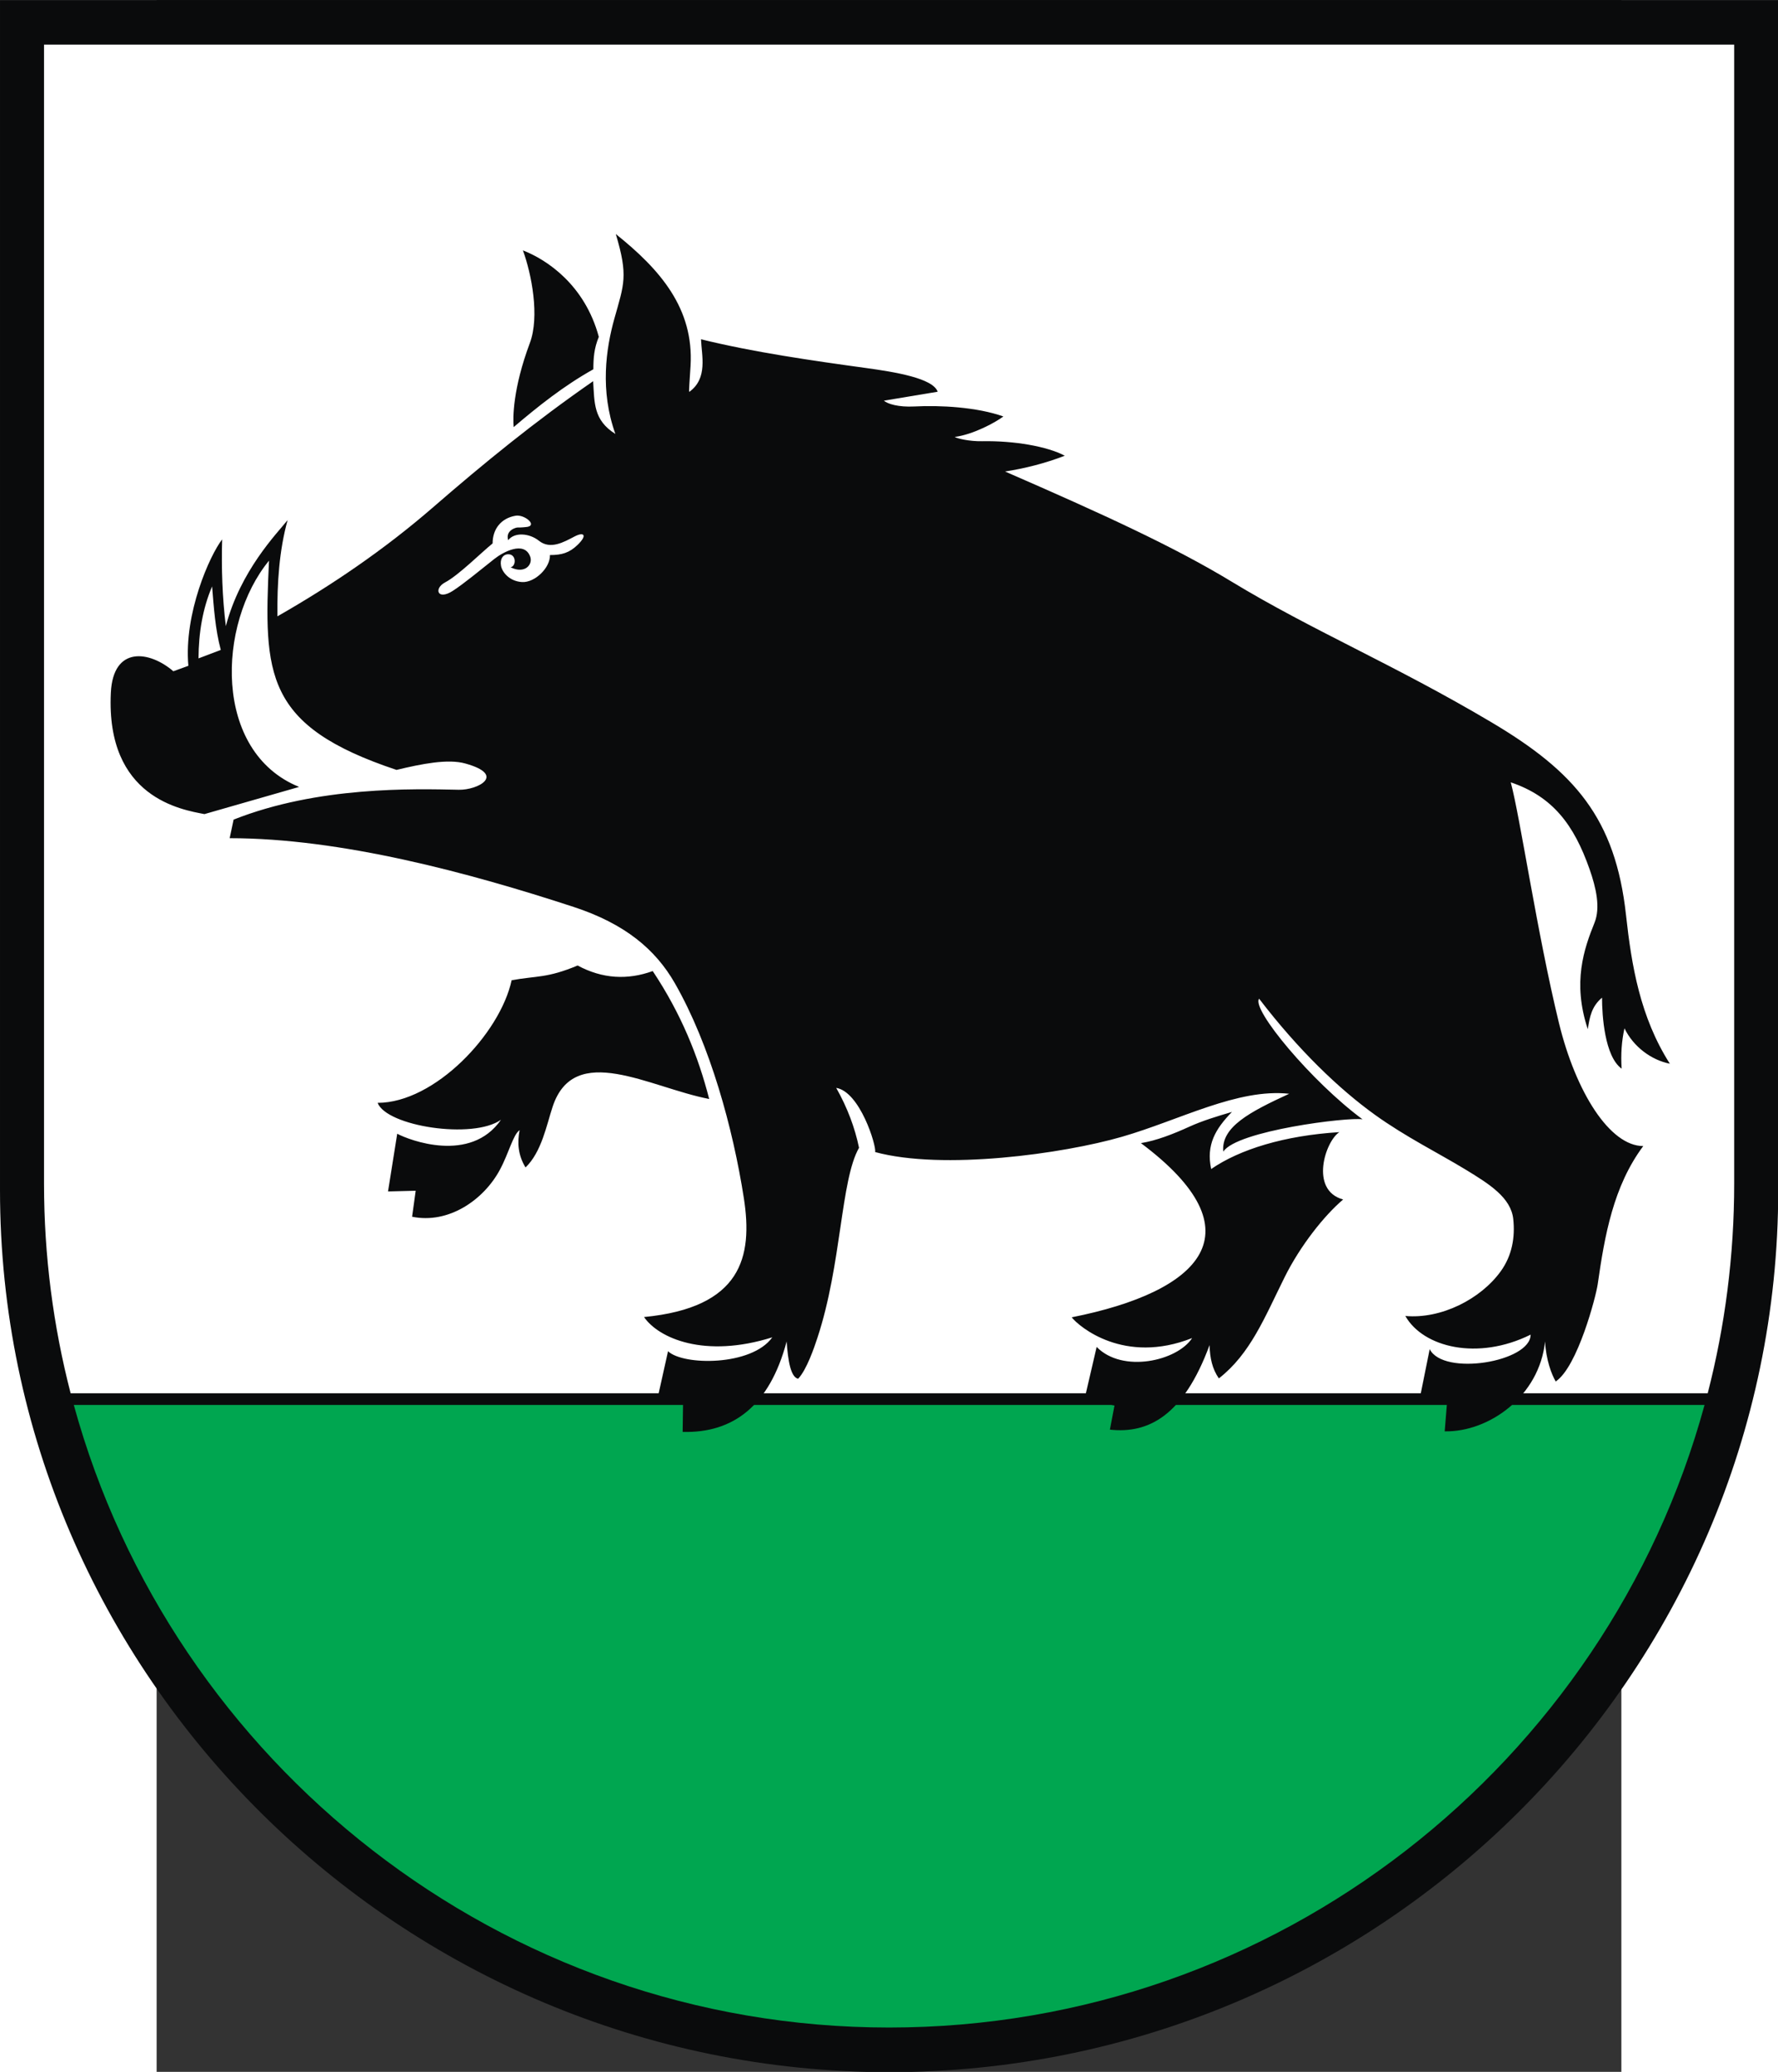
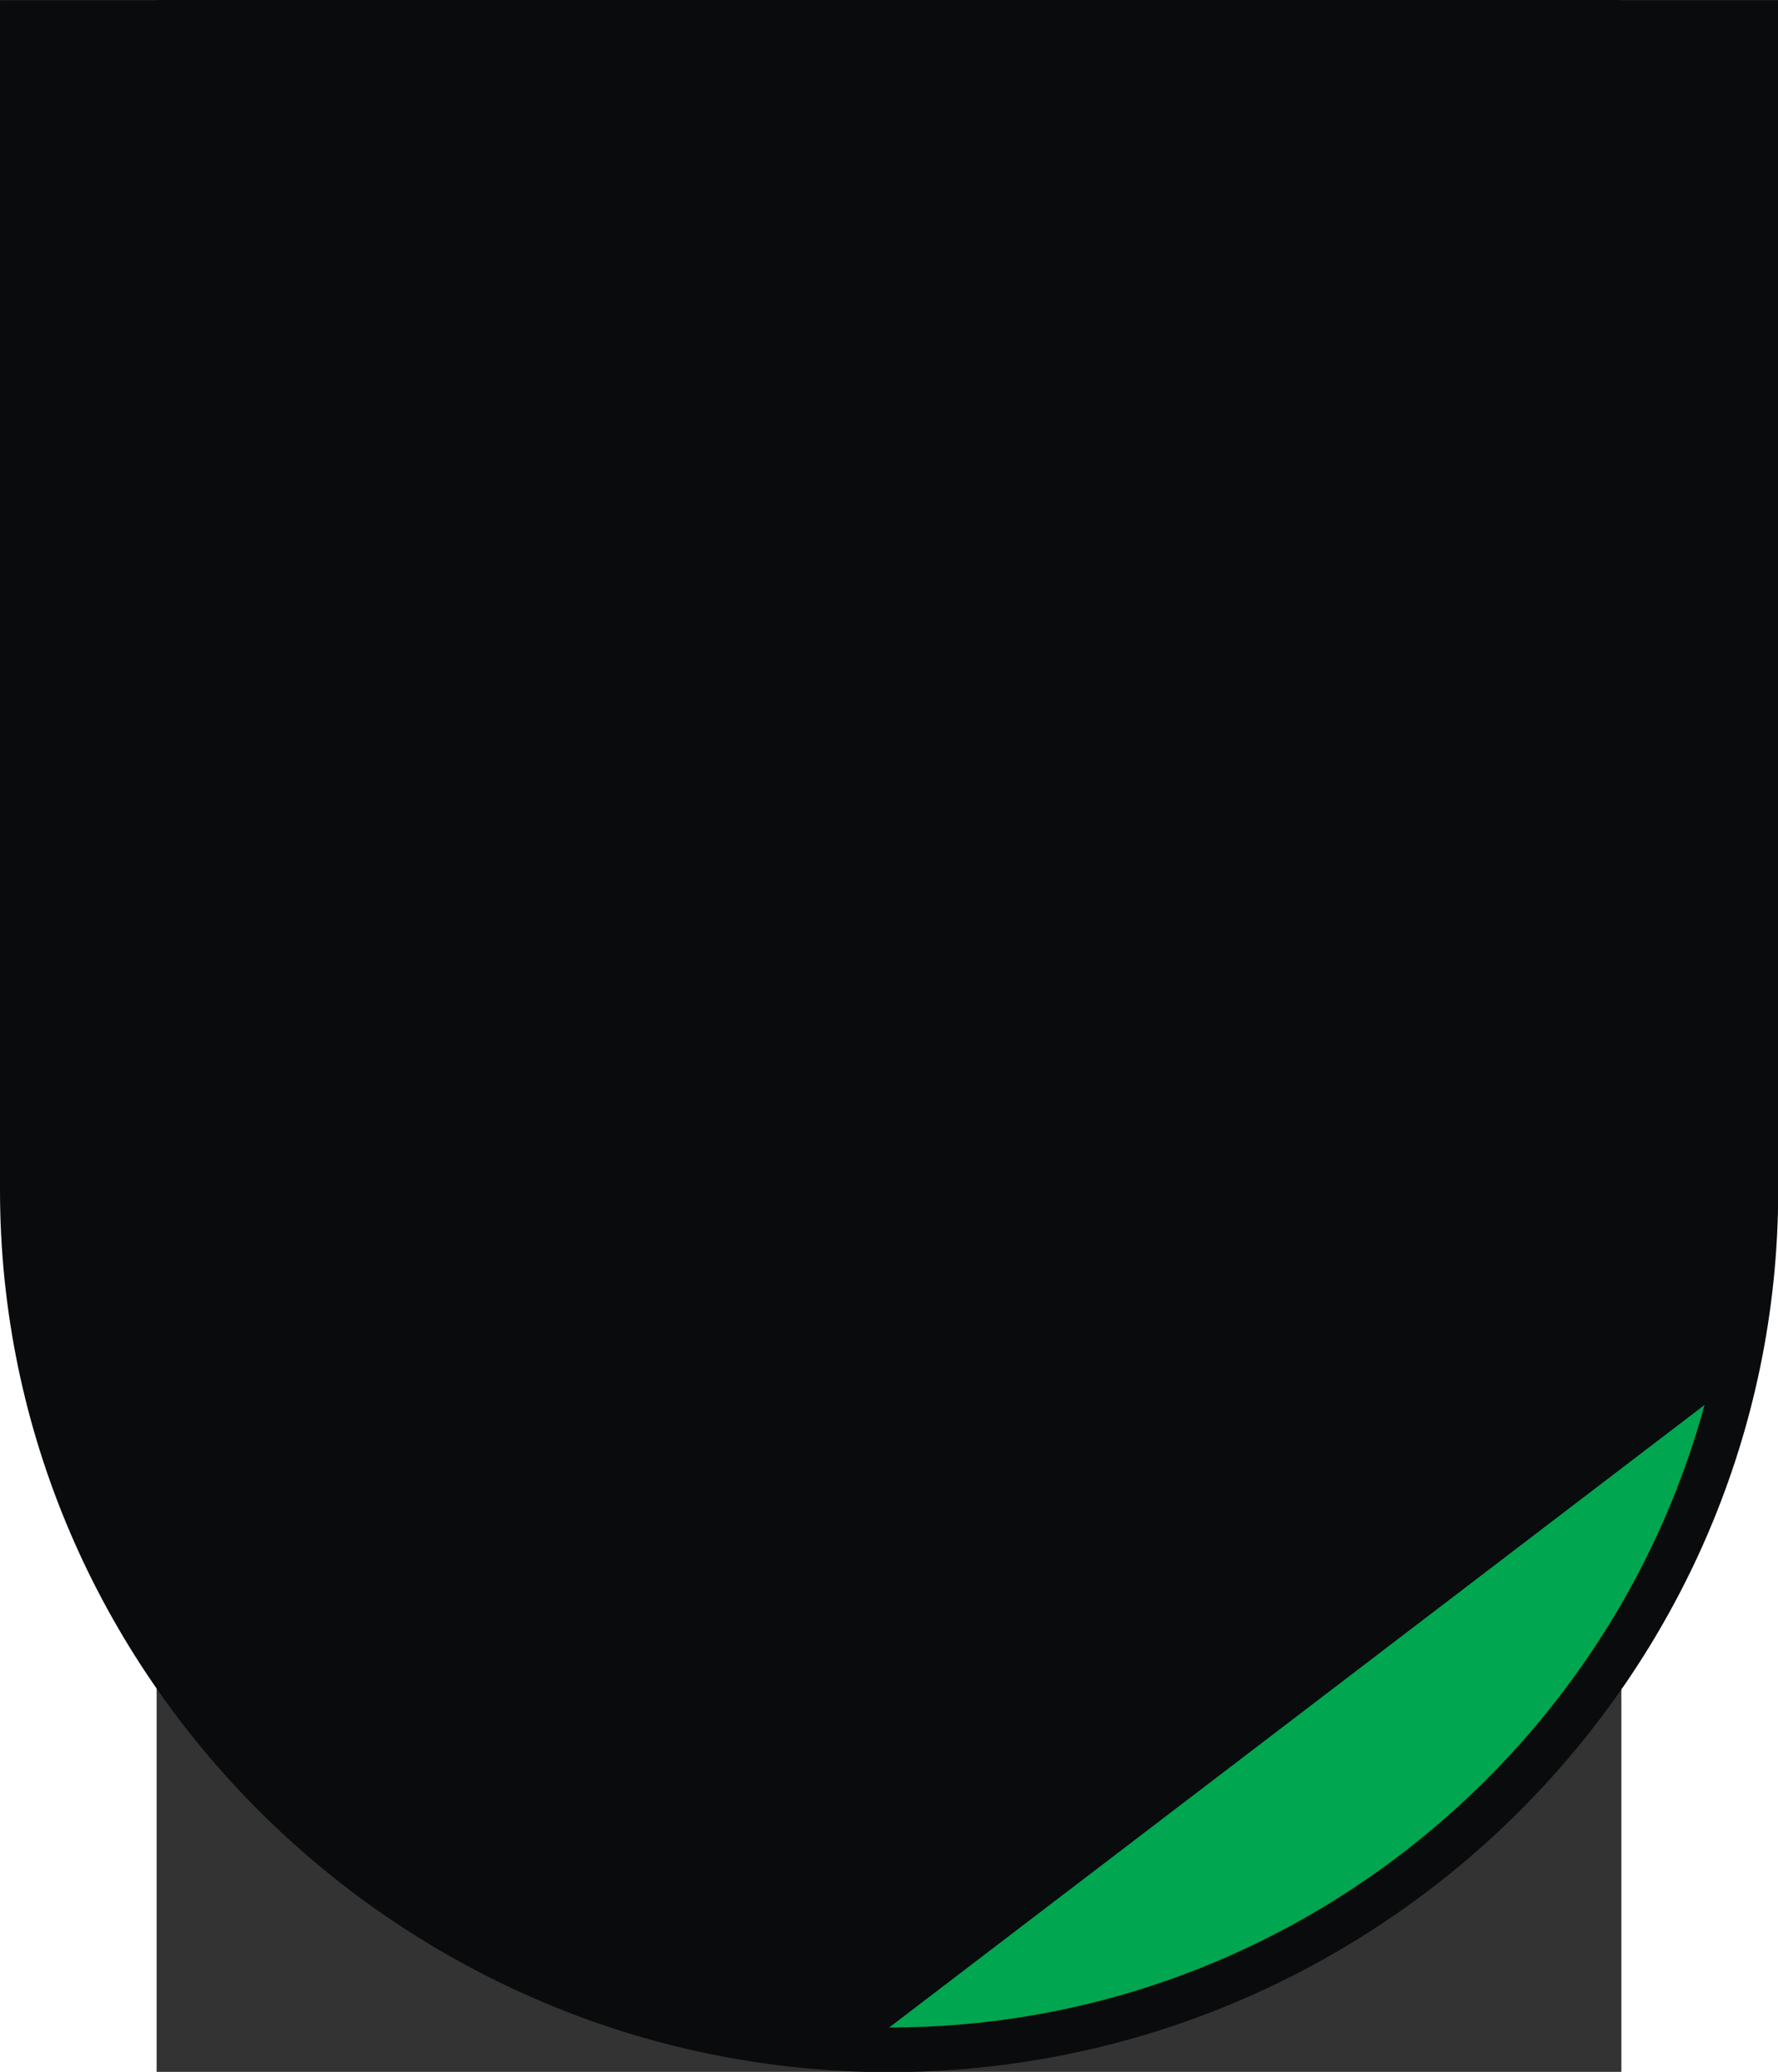
<svg xmlns="http://www.w3.org/2000/svg" xmlns:ns1="http://sodipodi.sourceforge.net/DTD/sodipodi-0.dtd" xmlns:ns2="http://www.inkscape.org/namespaces/inkscape" xml:space="preserve" width="744" height="866.852" style="shape-rendering:geometricPrecision; text-rendering:geometricPrecision; image-rendering:optimizeQuality; fill-rule:evenodd; clip-rule:evenodd" viewBox="0 0 210 297" id="svg2" ns1:version="0.32" ns2:version="0.45.1" ns1:docname="POL Łobżenica COA.svg" ns2:output_extension="org.inkscape.output.svg.inkscape" ns1:docbase="C:\Users\Mistrz\Desktop" version="1.0">
  <rect x="0" y="0" width="210" height="297" fill="#333333" stroke="none" />
  <ns1:namedview ns2:window-height="480" ns2:window-width="640" ns2:pageshadow="2" ns2:pageopacity="0.0" guidetolerance="10.0" gridtolerance="10.0" objecttolerance="10.0" borderopacity="1.0" bordercolor="#666666" pagecolor="#ffffff" id="base" />
  <defs id="defs4">
    <style type="text/css" id="style6">
   
    .fil0 {fill:#0A0B0C}
    .fil1 {fill:white}
    .fil2 {fill:#00A650}
   
  </style>
  </defs>
  <g id="Warstwa_x0020_1" transform="matrix(1.214,0,0,1.214,-22.454,-31.757)">
    <g id="_80692816">
      <path id="_80693104" class="fil0" d="M 210,166.699 C 210,224.057 162.832,270.838 105,270.838 C 47.255,270.838 0,223.971 0,166.699 L 0,26.162 L 210,26.162 L 210,166.699 z " style="fill:#0a0b0c" />
-       <path id="_80693032" class="fil1" d="M 204.8,165.915 C 204.8,174.459 203.713,182.756 201.672,190.679 L 8.341,190.679 C 6.291,182.754 5.199,174.456 5.199,165.915 L 5.199,31.43 L 204.8,31.43 L 204.8,165.915 L 204.8,165.915 z " style="fill:#ffffff" />
-       <path id="_80692960" class="fil2" d="M 201.3,192.056 C 189.75,234.333 150.915,265.57 105,265.57 C 59.165,265.57 20.291,234.289 8.715,192.056 L 201.3,192.056 L 201.3,192.056 z " style="fill:#00a650" />
-       <path id="_80692888" class="fil0" d="M 72.674,77.399 C 70.836,72.281 71.562,67.332 72.551,63.795 C 73.697,59.694 74.21,58.768 72.723,53.794 C 77.969,57.991 81.952,62.578 81.551,69.356 C 81.459,70.922 81.329,72.433 81.397,72.433 C 83.625,70.842 82.855,68.116 82.786,66.222 C 89,67.75 95.936,68.744 102.336,69.623 C 105.635,70.077 110.201,70.816 110.732,72.415 C 108.616,72.767 106.5,73.12 104.384,73.472 C 104.806,73.84 106.067,74.257 107.994,74.155 C 111,73.996 115.386,74.224 118.491,75.337 C 117.58,76.025 114.987,77.454 112.747,77.755 C 113.015,77.928 114.448,78.289 115.988,78.258 C 119.761,78.185 123.69,78.872 125.745,79.971 C 123.394,80.878 121.043,81.466 118.692,81.835 C 130.349,86.906 138.727,90.76 145.417,94.821 C 154.991,100.633 164.572,104.586 176.141,111.451 C 185.957,117.275 190.775,122.779 192.026,134.216 C 192.677,140.165 193.687,146.248 197.202,151.764 C 195.012,151.329 192.889,149.755 191.843,147.581 C 191.508,149.081 191.397,150.671 191.509,152.35 C 189.494,150.897 189.193,146.041 189.193,143.961 C 187.961,145.004 187.741,146.216 187.511,147.682 C 185.669,142.156 187.074,138.171 188.303,135.122 C 189.022,133.335 188.498,131.006 187.721,128.793 C 185.89,123.576 183.387,120.214 178.413,118.537 C 179.517,122.611 181.525,136.359 184.102,146.943 C 186.098,155.136 190.118,161.486 194.06,161.486 C 190.533,166.221 189.505,172.029 188.68,177.82 C 188.482,179.209 186.312,187.559 183.723,189.282 C 183.234,188.458 182.575,186.722 182.464,184.559 C 181.796,191.039 175.829,195.272 170.612,195.173 L 170.885,191.814 L 167.56,191.814 L 168.841,185.466 C 170.453,188.691 180.76,186.978 180.76,183.753 C 174.544,186.841 168.083,185.283 165.962,181.549 C 170.179,181.931 174.856,179.572 177.239,176.26 C 178.576,174.402 178.938,172.244 178.708,170.103 C 178.437,167.577 175.888,165.973 173.1,164.276 C 169.85,162.298 166.011,160.407 162.382,157.8 C 158.128,154.743 153.328,150.134 148.696,144.088 C 147.739,145.3 154.919,153.911 160.91,158.329 C 159.26,158.037 146.046,159.666 144.464,162.146 C 144.185,159.218 147.62,157.449 152.245,155.311 C 146.143,154.649 139.373,158.403 132.496,160.391 C 125.519,162.408 111.346,164.366 103.355,162.196 C 103.499,161.403 101.55,155.071 98.753,154.617 C 100.086,156.973 100.958,159.33 101.448,161.687 C 99.259,165.531 99.412,175.426 96.525,184.156 C 96.181,185.197 95.279,187.895 94.251,188.968 C 93.382,188.751 93.063,186.886 92.898,184.559 C 90.886,192.156 86.588,195.396 80.619,195.24 L 80.667,191.814 L 77.543,191.766 L 78.892,185.711 C 80.657,187.412 88.763,187.489 91.205,184.07 C 83.219,186.582 77.788,184.188 76.056,181.676 C 87.56,180.56 88.928,174.596 87.845,167.638 C 86.562,159.394 83.872,149.558 79.701,142.265 C 77.418,138.276 73.819,135.239 67.737,133.247 C 55.346,129.188 40.201,125.132 27.122,125.132 L 27.588,122.938 C 37.58,118.986 48.812,119.302 54.188,119.415 C 56.403,119.462 59.86,117.675 54.947,116.312 C 52.877,115.737 49.805,116.354 46.827,117.07 C 31.199,111.861 31.148,105.811 31.768,92.363 C 25.647,99.805 25.12,114.94 35.324,119.079 C 31.597,120.149 27.871,121.219 24.144,122.288 C 21.506,121.776 12.485,120.391 13.09,107.957 C 13.361,102.376 17.669,103.007 20.472,105.422 L 22.245,104.777 C 21.695,98.611 24.773,91.737 26.235,89.848 C 26.139,93.263 26.252,96.677 26.669,100.093 C 28.405,93.513 32.692,89.164 33.965,87.573 C 32.977,91.141 32.72,94.983 32.76,98.936 C 39.142,95.297 45.398,91.046 51.166,86.041 C 57.124,80.872 63.157,75.944 70.045,71.172 C 70.218,73.7 70.054,75.757 72.674,77.399 L 72.674,77.399 z M 134.738,161.139 C 148.764,171.628 141.892,178.661 126.562,181.708 C 127.443,182.826 132.773,187.328 140.786,184.158 C 139.012,186.874 132.556,188.333 129.51,185.204 L 128.091,191.307 L 131.615,192.126 L 131.074,194.971 C 135.61,195.47 139.765,193.349 142.843,184.988 C 142.886,186.522 143.16,187.788 143.942,188.921 C 147.654,186.023 149.314,181.797 151.693,177.001 C 153.555,173.245 156.403,169.674 158.619,167.796 C 154.611,166.696 156.529,160.883 158.174,159.842 C 151.671,160.244 146.395,161.879 143.035,164.198 C 142.417,161.332 143.549,159.448 145.488,157.456 C 143.706,157.978 141.957,158.514 140.454,159.2 C 138.565,160.061 136.569,160.845 134.738,161.139 L 134.738,161.139 z M 77.083,140.822 C 74.126,141.891 71.169,141.755 68.212,140.166 C 64.607,141.677 63.401,141.365 60.422,141.905 C 59.058,148.212 51.329,156.383 44.596,156.383 C 45.649,159.146 55.841,160.734 59.164,158.381 C 55.562,163.582 48.301,160.779 46.91,160.031 L 45.824,166.844 L 49.092,166.763 L 48.666,169.831 C 52.97,170.714 57.11,167.857 59.026,164.3 C 60.106,162.295 60.588,160.14 61.364,159.605 C 61.08,161.073 61.165,162.542 62.062,164.011 C 63.966,162.191 64.557,158.97 65.266,156.831 C 67.829,149.11 76.724,154.576 83.751,155.928 C 82.465,150.893 80.436,145.857 77.083,140.822 L 77.083,140.822 z M 60.661,76.591 C 60.558,75.493 60.56,72.049 62.578,66.647 C 63.741,63.533 62.789,58.553 61.754,55.725 C 64.561,56.809 69.063,59.788 70.717,65.934 C 70.147,67.315 70.079,68.459 70.072,69.763 C 66.554,71.734 63.561,74.126 60.661,76.591 z " style="fill:#0a0b0c" />
-       <path id="_80692744" class="fil1" d="M 25.048,95.403 C 23.925,98.039 23.459,100.894 23.443,103.9 L 26.072,102.903 C 25.41,100.403 25.254,97.903 25.048,95.403 z M 58.174,90.326 C 58.174,88.636 59.163,87.355 60.879,87.057 C 61.917,86.876 63.431,88.134 62.318,88.365 C 62.136,88.403 61.38,88.464 61.133,88.447 C 60.947,88.435 59.656,88.784 60.015,89.948 C 60.735,88.984 62.501,89.096 63.646,90.012 C 64.991,91.088 66.575,90.176 67.854,89.507 C 68.975,88.921 69.403,89.348 68.206,90.503 C 67.243,91.433 66.362,91.699 64.946,91.699 C 64.997,93.196 63.162,94.978 61.647,94.888 C 60.173,94.801 59.318,93.733 59.173,92.998 C 59.014,92.186 59.393,91.609 60.024,91.606 C 60.993,91.603 60.979,93.013 60.3,93.144 C 61.969,93.984 62.967,92.821 62.61,91.873 C 61.898,89.977 59.384,91.364 58.388,92.152 C 56.657,93.521 54.799,95.067 53.486,95.919 C 51.65,97.111 51.202,95.643 52.575,94.922 C 54.135,94.103 56.825,91.421 58.174,90.326 L 58.174,90.326 z " style="fill:#ffffff" />
+       <path id="_80692960" class="fil2" d="M 201.3,192.056 C 189.75,234.333 150.915,265.57 105,265.57 L 201.3,192.056 L 201.3,192.056 z " style="fill:#00a650" />
    </g>
  </g>
</svg>